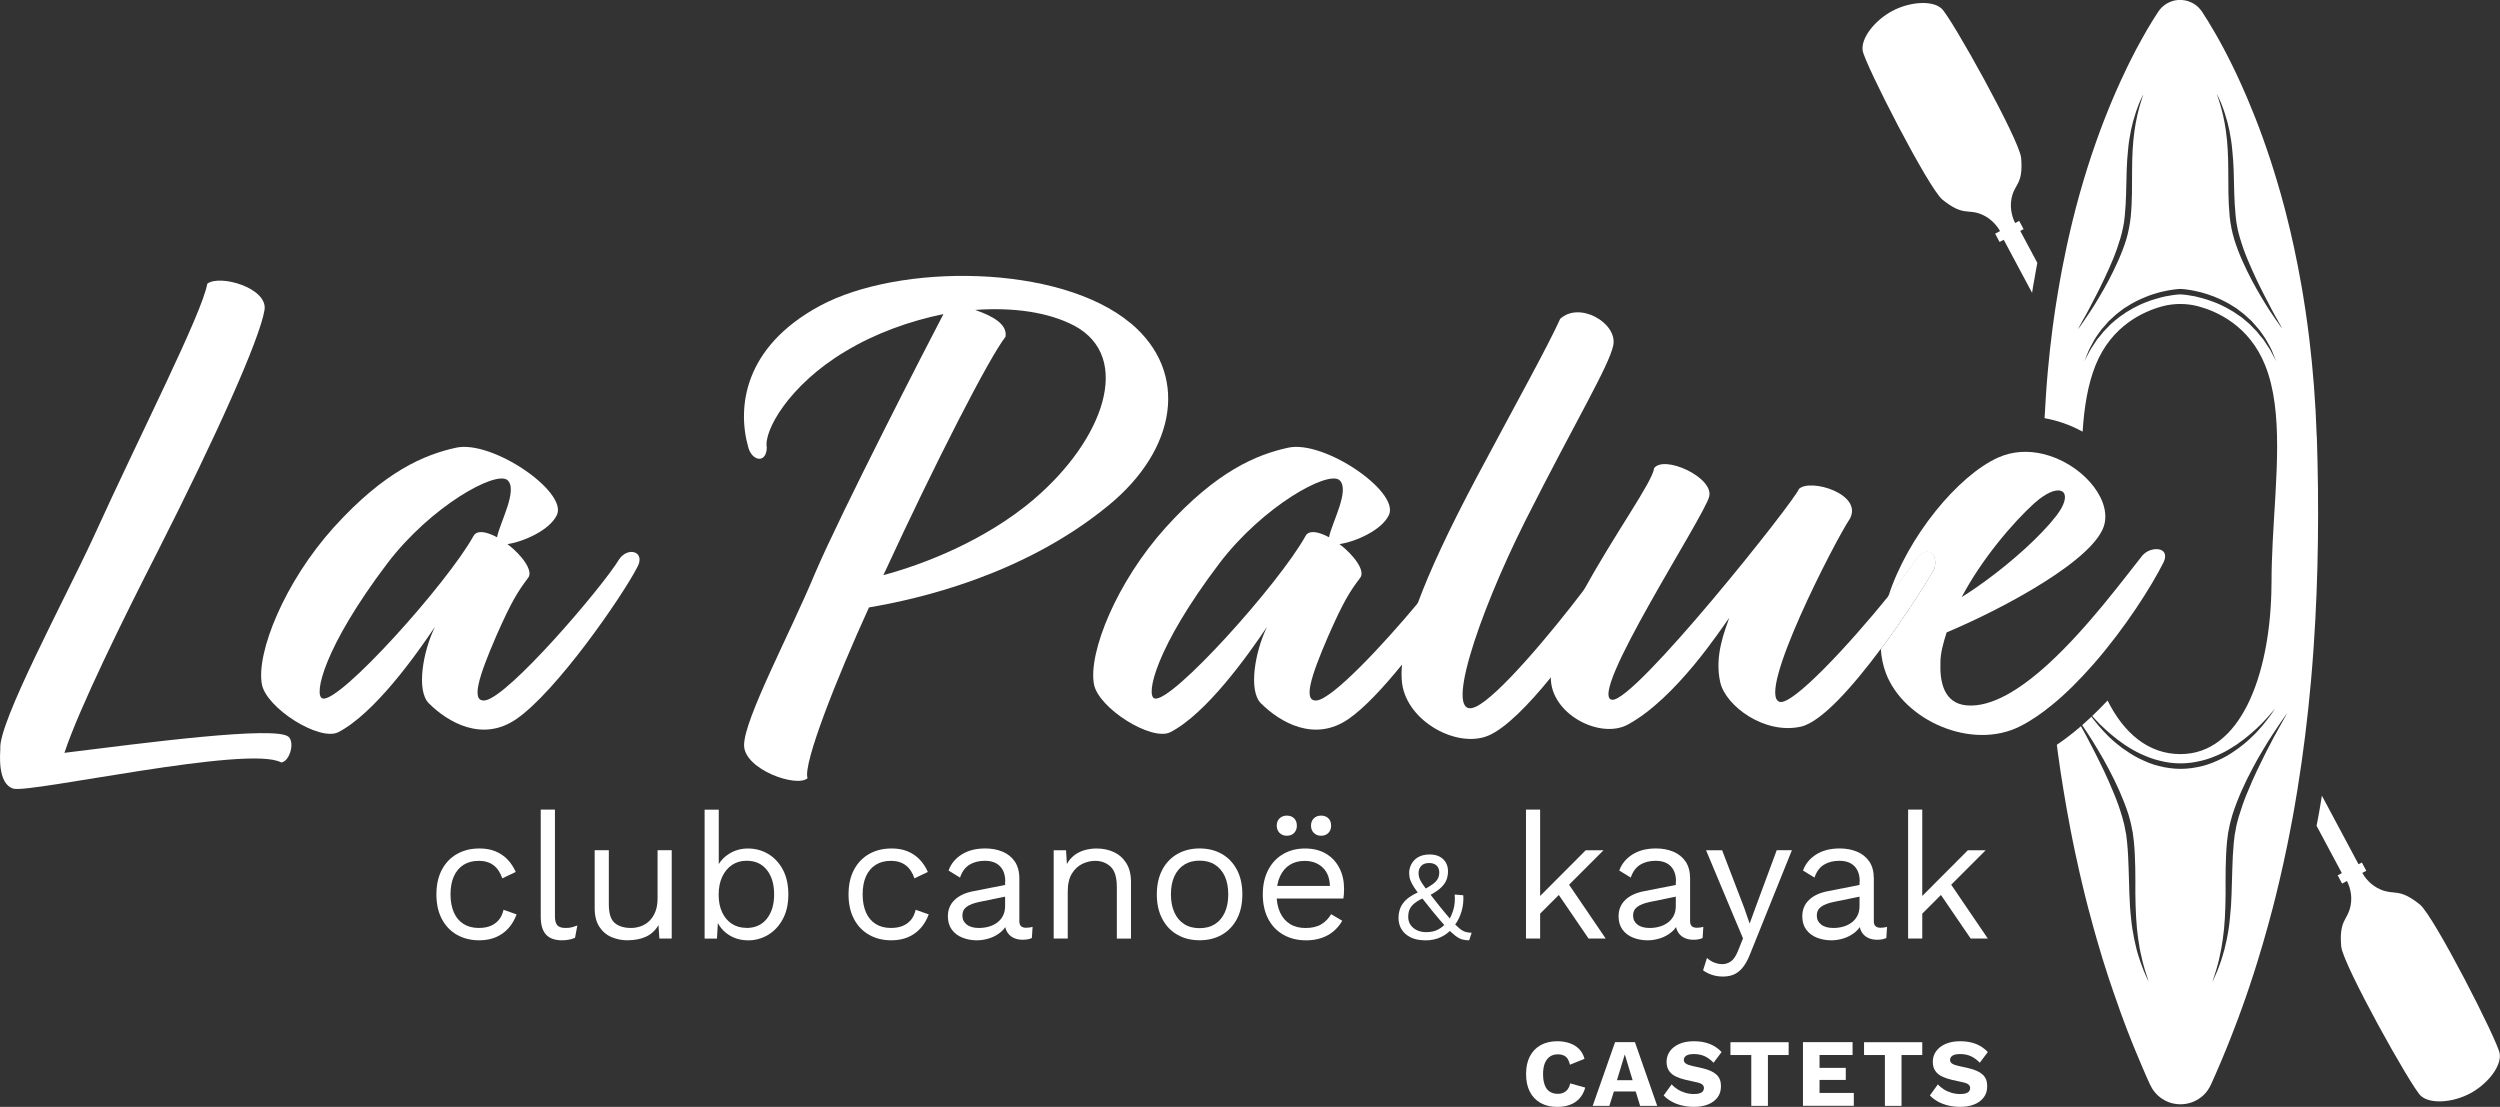
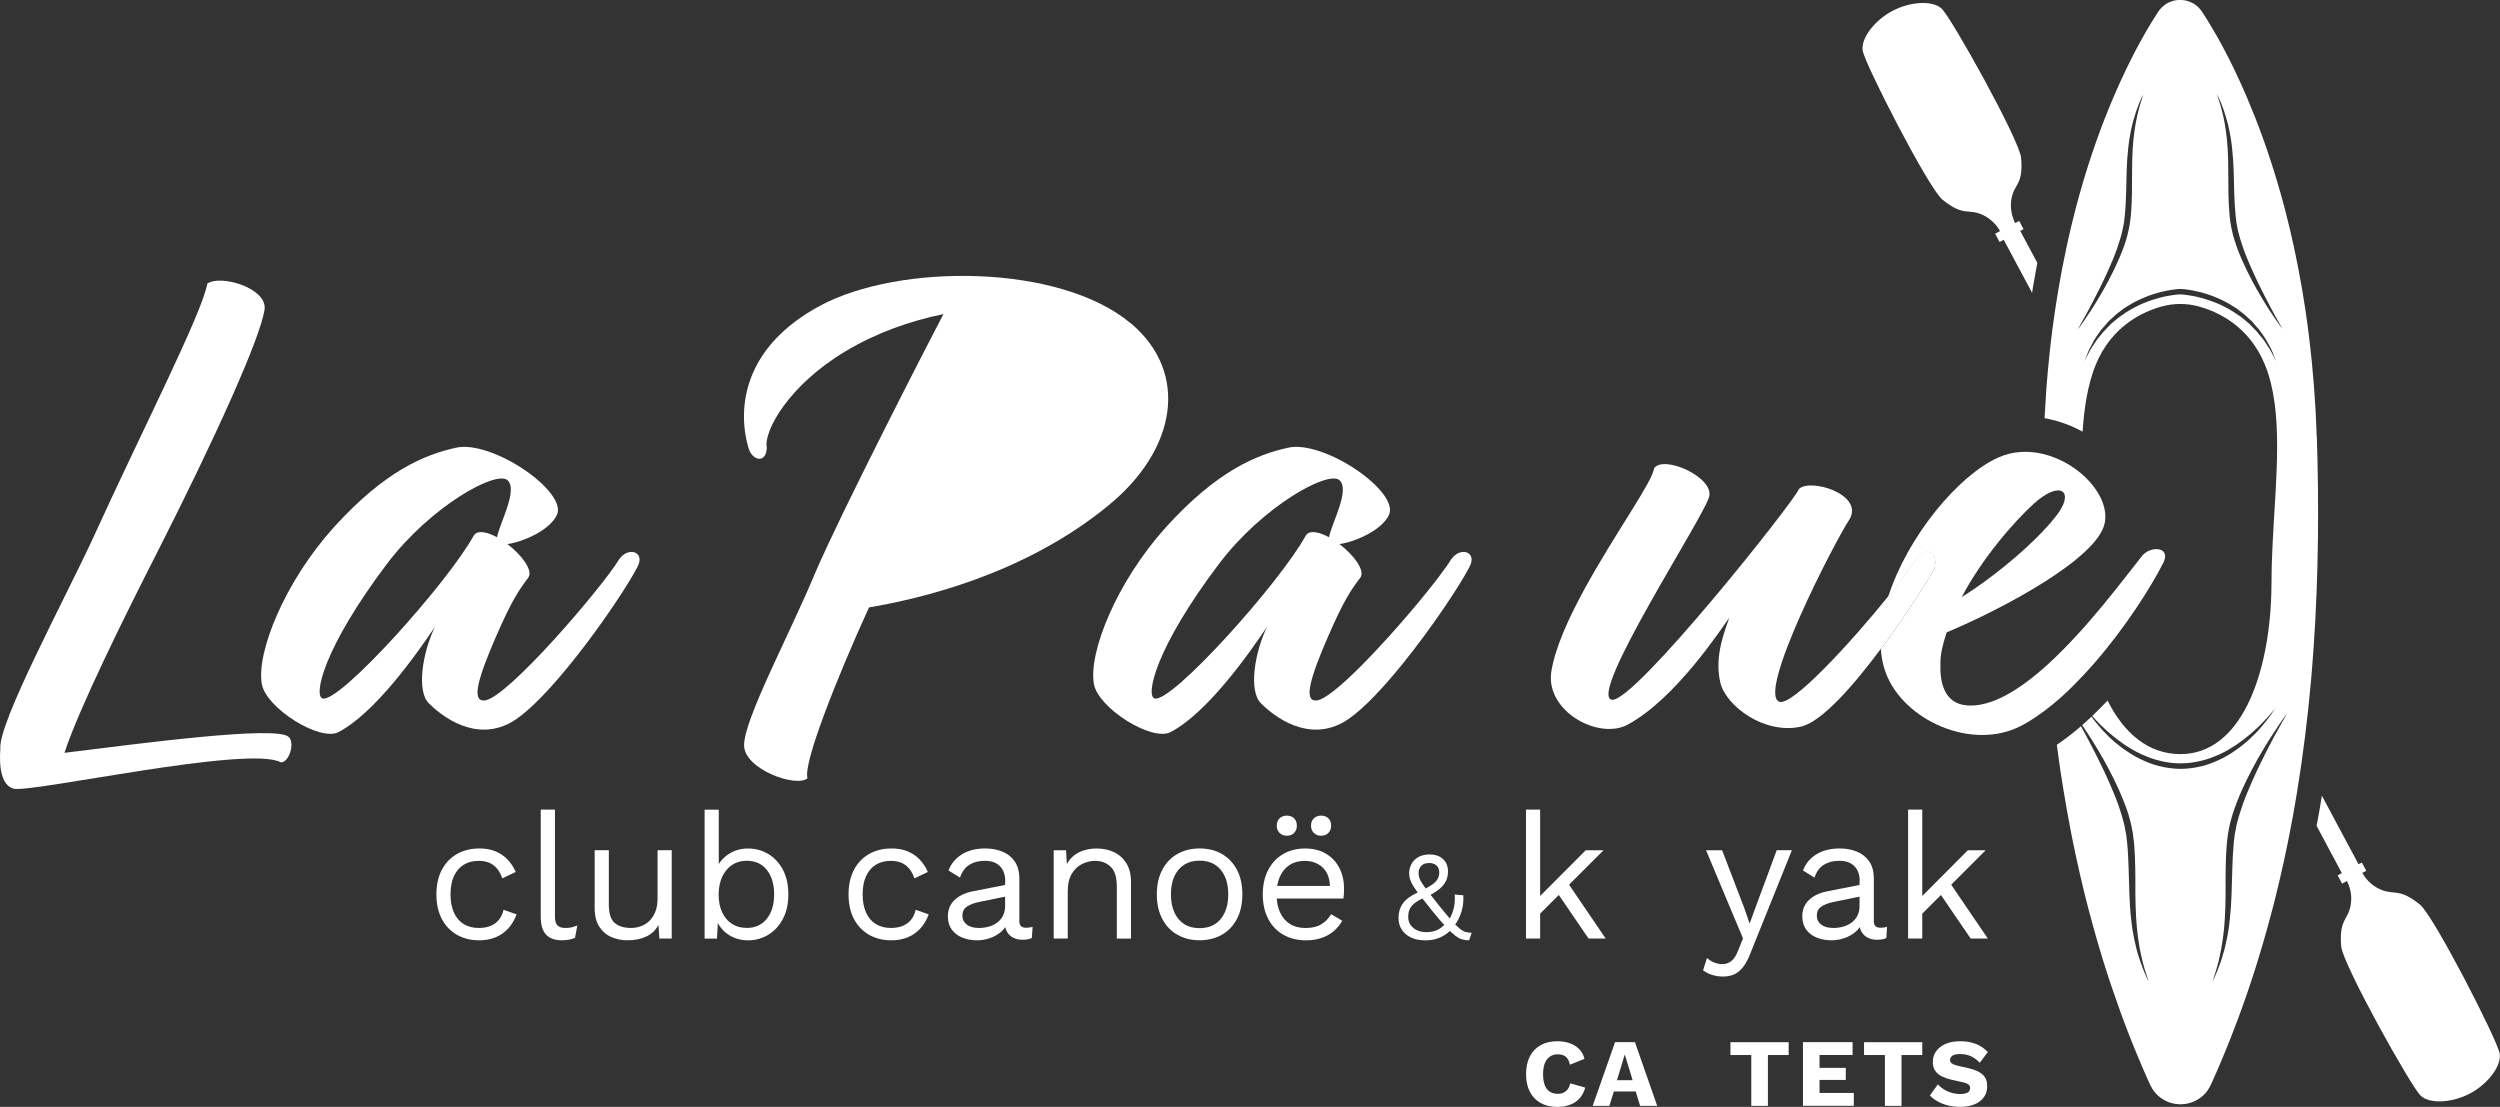
<svg xmlns="http://www.w3.org/2000/svg" id="Calque_1" data-name="Calque 1" viewBox="0 0 485.77 215.07">
  <rect x="0" y="0" width="485.77" height="215.07" fill="#333333" stroke="none" />
  <defs>
    <style>
      .cls-1 {
        fill: #fff;
      }
    </style>
  </defs>
  <g>
    <path class="cls-1" d="M56.1,143.2c-2.28-2.28-28.42,1.21-43.58,3.08,2.82-8.57,11.53-26.24,18.23-39.35,11.13-21.95,19.71-40.95,20.65-46.71.67-4.28-8.71-6.96-11.12-5.09-1.07,5.89-12.74,28.64-22.12,49.25C12.66,116.3-.34,140.39.06,145.48c0,.67-.67,6.83,2.55,7.76s45.85-8.57,52.02-5.09c1.61-.14,2.68-3.75,1.48-4.95Z" />
    <path class="cls-1" d="M120.31,108.67c-3.22,5.35-21.72,27.03-26.14,27.43-2.68.27-1.21-4.54,2.28-12.58,2.95-6.69,4.16-8.57,6.17-11.24,1.07-1.34-1.21-4.42-4.02-6.56,2.95-.4,8.31-2.68,9.65-5.75,1.88-4.55-12.6-14.46-19.57-12.99-6.17,1.34-13.94,4.55-23.86,15.53-9.52,10.57-15.02,24.23-13.95,30.38.8,4.69,11.26,11.25,14.88,9.37,6.97-3.61,15.02-14.86,18.77-20.48-2.41,4.95-3.62,12.45-1.21,14.86,3.75,3.75,10.46,7.62,17.03,3.07,7.77-5.35,20.38-23.55,23.46-29.44,1.74-3.08-1.75-4.15-3.49-1.6ZM92.02,104.12c-5.1,9.23-26.15,32.65-29.36,31.59-1.74-.54.14-9.77,12.6-26.24,8.45-11.11,21.05-18.07,23.33-16.19,2.14,1.87-1.48,8.3-2.01,11.11-2.01-1.07-3.89-1.47-4.56-.26Z" />
-     <path class="cls-1" d="M219.65,62.77c-13.81-11.51-44.91-11.65-60.33-3.35-14.88,8.03-16.08,19.81-13.94,27.44.67,2.68,3.49,3.34,3.62.13-.67-3.21,4.29-12.18,15.29-18.73,5.76-3.48,12.46-5.89,19.03-7.23-2.82,5.36-19.97,38.68-24.93,50.32-4.96,11.91-13.81,28.37-13.81,33.45,0,4.69,10.19,8.3,12.33,6.42-.94-2.81,5.77-19.67,11.94-33.19,9.38-1.6,29.89-6.15,46.52-19.81,13.27-10.84,15.82-25.83,4.29-35.46ZM200.88,97.03c-9.65,8.17-21.72,12.72-29.23,14.72,10.05-21.81,20.64-42.42,23.73-46.31.4-2.41-2.41-4.01-5.9-5.22,7.37-.53,14.2.4,19.3,3.08,11.4,6.15,5.63,22.21-7.91,33.72Z" />
+     <path class="cls-1" d="M219.65,62.77c-13.81-11.51-44.91-11.65-60.33-3.35-14.88,8.03-16.08,19.81-13.94,27.44.67,2.68,3.49,3.34,3.62.13-.67-3.21,4.29-12.18,15.29-18.73,5.76-3.48,12.46-5.89,19.03-7.23-2.82,5.36-19.97,38.68-24.93,50.32-4.96,11.91-13.81,28.37-13.81,33.45,0,4.69,10.19,8.3,12.33,6.42-.94-2.81,5.77-19.67,11.94-33.19,9.38-1.6,29.89-6.15,46.52-19.81,13.27-10.84,15.82-25.83,4.29-35.46ZM200.88,97.03Z" />
    <path class="cls-1" d="M281.98,108.67c-.99,1.65-3.45,4.86-6.48,8.52-6.82,8.19-16.61,18.64-19.66,18.91-2.68.27-1.21-4.54,2.28-12.58,2.95-6.69,4.15-8.57,6.17-11.24,1.07-1.34-1.21-4.42-4.02-6.56,2.95-.4,8.32-2.68,9.65-5.75,1.88-4.55-12.6-14.46-19.57-12.99-6.17,1.34-13.94,4.55-23.86,15.53-9.52,10.57-15.02,24.23-13.94,30.38.8,4.69,11.26,11.25,14.88,9.37,6.98-3.61,15.02-14.86,18.77-20.48-2.41,4.95-3.62,12.45-1.21,14.86,3.75,3.75,10.45,7.62,17.03,3.07,3.03-2.08,6.78-6.11,10.42-10.6,5.72-7.05,11.15-15.24,13.03-18.84,1.74-3.08-1.74-4.15-3.48-1.6ZM253.69,104.12c-5.09,9.23-26.14,32.65-29.36,31.59-1.74-.54.13-9.77,12.6-26.24,8.45-11.11,21.05-18.07,23.32-16.19,2.15,1.87-1.47,8.3-2.01,11.11-2.01-1.07-3.88-1.47-4.56-.26Z" />
-     <path class="cls-1" d="M312.81,107.6c-1.14,1.74-2.89,4.17-4.95,6.9-6.68,8.81-16.76,20.77-21.06,22.81-6.57,3.08.27-17.53,9.52-36,9.92-19.67,16.36-30.25,17.16-34.26.8-4.28-6.57-8.57-10.33-5.09-2.41,5.36-8.31,15.93-16.22,30.78-5.48,10.33-9.16,18.26-11.44,24.45-1.85,4.99-2.79,8.85-3.07,11.92-.13,1.42-.11,2.66.03,3.78,1.07,7.36,10.72,12.58,16.76,10.04,3.33-1.42,7.76-5.93,12.12-11.29,6.36-7.82,12.57-17.45,14.96-21.9,1.47-2.55-1.48-5.22-3.49-2.14Z" />
    <path class="cls-1" d="M372.6,108.27c-1.12,1.76-3.18,4.5-5.69,7.59-7.37,9.12-18.62,21.31-21.13,20.51-4.56-1.47,10.72-31.18,13.68-35.6,2.55-4.81-7.77-7.89-9.92-5.75-.67,2.14-32.04,41.62-36.33,40.95-4.83-.8,17.96-35.6,18.9-39.48.94-3.75-8.84-8.17-10.72-5.49-.17,2.44-7.73,12.87-13.53,23.5-3.12,5.71-5.74,11.49-6.44,16.11-.05.34-.07.68-.08,1.02-.07,7.1,9.58,12.09,14.96,9.16,9.39-5.09,18.23-18.74,19.71-20.75-.8,2.41-2.95,7.36-1.74,12.58,1.07,4.55,8.58,10.17,15.68,8.57,4.02-.92,10.16-7.92,15.5-15.1,4.82-6.47,8.98-13.08,10.37-15.55.8-2.68-.94-4.68-3.22-2.28Z" />
    <path class="cls-1" d="M372.6,108.27c-1.12,1.76-3.18,4.5-5.69,7.59-1.13,3.52-1.7,7.01-1.47,10.23,4.82-6.47,8.98-13.08,10.37-15.55.8-2.68-.94-4.68-3.22-2.28Z" />
    <path class="cls-1" d="M416.44,107.74c-3.49,4.35-10.68,14.18-18.44,21.27-5.36,4.89-11,8.48-15.87,8.05-4.42-.4-5.23-4.55-5.09-8.3,0-1.87.53-3.75,1.21-5.88,5.43-2.28,12.73-5.85,18.86-9.72,6.14-3.87,11.09-8.02,11.83-11.43,1.15-5.25-4.8-11.8-11.91-13.51-2.85-.69-5.89-.6-8.74.67-7.82,3.49-17.65,15.41-21.37,27,2.51-3.09,4.56-5.84,5.69-7.59,2.28-2.41,4.02-.4,3.22,2.28-1.4,2.47-5.56,9.08-10.37,15.55.11,1.64.43,3.2.98,4.66,3.49,9.23,16.76,15.12,26.15,10.3,2.05-1.04,4.11-2.46,6.14-4.12.11-.09.23-.19.34-.28.23-.2.47-.4.7-.59.3-.26.61-.53.9-.79.39-.35.78-.71,1.17-1.09.31-.3.62-.6.94-.91,1.38-1.37,2.74-2.82,4.05-4.32,6.08-6.96,11.16-14.92,13.64-19.87,1.21-2.95-2.55-2.95-4.02-1.34ZM395.39,97.7c.52-.47,1.02-.86,1.49-1.18,4.01-2.76,6.02-.59,2.66,3.72-.72.94-1.62,1.98-2.66,3.06-3.97,4.17-9.97,9.13-15.71,12.73,3.88-7.36,9.92-14.46,14.21-18.34Z" />
  </g>
  <g>
    <path class="cls-1" d="M93.11,164.86c1.19,0,2.24.18,3.14.55s1.69.89,2.35,1.58c.66.69,1.2,1.5,1.61,2.44l-2.61,1.24c-.37-1.1-.92-1.94-1.67-2.52-.74-.58-1.71-.88-2.9-.88s-2.13.26-2.95.77c-.82.51-1.45,1.26-1.89,2.23-.44.97-.65,2.15-.65,3.52s.22,2.52.65,3.5c.43.98,1.06,1.73,1.89,2.25.82.51,1.81.77,2.95.77.89,0,1.67-.14,2.32-.41.65-.28,1.19-.68,1.61-1.2s.71-1.17.88-1.92l2.54.89c-.39,1.05-.92,1.96-1.6,2.71-.68.75-1.49,1.33-2.44,1.73-.95.4-2.03.6-3.24.6-1.6,0-3.03-.35-4.29-1.06-1.26-.71-2.24-1.73-2.95-3.07-.71-1.34-1.06-2.94-1.06-4.79s.35-3.45,1.06-4.79c.71-1.34,1.69-2.36,2.95-3.07,1.26-.71,2.69-1.06,4.29-1.06Z" />
    <path class="cls-1" d="M107.83,157.31v20.7c0,.87.16,1.47.48,1.8.32.33.84.5,1.54.5.46,0,.84-.03,1.13-.1.3-.07.7-.19,1.2-.38l-.45,2.4c-.37.16-.77.28-1.2.36-.44.08-.88.12-1.34.12-1.4,0-2.43-.38-3.11-1.13-.68-.75-1.01-1.91-1.01-3.47v-20.8h2.75Z" />
    <path class="cls-1" d="M121.94,182.71c-1.1,0-2.13-.21-3.11-.62-.97-.41-1.76-1.08-2.37-2.01-.61-.93-.91-2.13-.91-3.62v-11.26h2.75v10.54c0,1.74.38,2.94,1.13,3.59.76.65,1.82.98,3.19.98.64,0,1.27-.11,1.89-.33.62-.22,1.17-.56,1.66-1.03s.88-1.07,1.17-1.8.43-1.6.43-2.61v-9.34h2.75v17.16h-2.4l-.17-2.61c-.6,1.03-1.4,1.78-2.42,2.25-1.02.47-2.21.7-3.59.7Z" />
    <path class="cls-1" d="M145.32,182.71c-.96,0-1.85-.17-2.68-.51-.82-.34-1.53-.82-2.13-1.44s-1.04-1.31-1.34-2.09l.38-.48-.24,4.19h-2.4v-25.06h2.75v11.77l-.34-.51c.46-1.08,1.23-1.96,2.32-2.66s2.33-1.05,3.72-1.05,2.72.35,3.91,1.06,2.14,1.73,2.85,3.06c.71,1.33,1.06,2.93,1.06,4.81s-.36,3.45-1.08,4.79-1.68,2.36-2.87,3.07c-1.19.71-2.49,1.06-3.91,1.06ZM145.04,180.31c1.69,0,3.01-.6,3.96-1.79.95-1.19,1.42-2.77,1.42-4.74s-.47-3.55-1.41-4.74c-.94-1.19-2.25-1.79-3.95-1.79-1.08,0-2.02.28-2.83.82-.81.55-1.45,1.32-1.9,2.3-.46.98-.69,2.14-.69,3.47s.22,2.44.67,3.41c.45.97,1.08,1.72,1.89,2.25.81.53,1.76.79,2.83.79Z" />
    <path class="cls-1" d="M173.19,164.86c1.19,0,2.24.18,3.14.55s1.69.89,2.35,1.58c.66.69,1.2,1.5,1.61,2.44l-2.61,1.24c-.37-1.1-.92-1.94-1.67-2.52-.74-.58-1.71-.88-2.9-.88s-2.13.26-2.95.77c-.82.51-1.45,1.26-1.89,2.23-.44.97-.65,2.15-.65,3.52s.22,2.52.65,3.5c.43.98,1.06,1.73,1.89,2.25.82.51,1.81.77,2.95.77.89,0,1.67-.14,2.32-.41.65-.28,1.19-.68,1.61-1.2s.71-1.17.88-1.92l2.54.89c-.39,1.05-.92,1.96-1.6,2.71-.68.75-1.49,1.33-2.44,1.73-.95.4-2.03.6-3.24.6-1.6,0-3.03-.35-4.29-1.06-1.26-.71-2.24-1.73-2.95-3.07-.71-1.34-1.06-2.94-1.06-4.79s.35-3.45,1.06-4.79c.71-1.34,1.69-2.36,2.95-3.07,1.26-.71,2.69-1.06,4.29-1.06Z" />
    <path class="cls-1" d="M195.33,171.28c0-1.28-.34-2.27-1.03-2.97-.69-.7-1.66-1.05-2.92-1.05-1.19,0-2.2.26-3.02.77s-1.43,1.34-1.82,2.49l-2.23-1.37c.46-1.28,1.3-2.32,2.54-3.11,1.24-.79,2.77-1.18,4.6-1.18,1.24,0,2.36.21,3.36.63,1.01.42,1.8,1.06,2.38,1.92.58.86.88,1.96.88,3.31v8.31c0,.82.43,1.24,1.3,1.24.43,0,.86-.06,1.27-.17l-.14,2.16c-.46.23-1.05.34-1.79.34-.66,0-1.26-.12-1.79-.38s-.94-.64-1.24-1.15c-.3-.51-.45-1.16-.45-1.94v-.34l.69.1c-.28.89-.74,1.62-1.41,2.18-.66.56-1.41.97-2.23,1.24-.82.26-1.64.4-2.44.4-1.01,0-1.95-.17-2.81-.51-.87-.34-1.56-.86-2.08-1.56-.51-.7-.77-1.56-.77-2.59,0-1.28.43-2.34,1.29-3.17s2.05-1.4,3.59-1.7l6.8-1.34v2.27l-5.53,1.13c-1.12.23-1.96.55-2.51.96-.55.41-.82.98-.82,1.71s.28,1.29.84,1.73c.56.45,1.36.67,2.38.67.66,0,1.3-.09,1.91-.26.61-.17,1.15-.43,1.63-.79.48-.35.86-.8,1.13-1.34.27-.54.41-1.17.41-1.9v-4.74Z" />
    <path class="cls-1" d="M204.74,182.37v-17.16h2.4l.24,3.85-.45-.38c.37-.91.86-1.65,1.47-2.21.62-.56,1.33-.96,2.15-1.22.81-.25,1.65-.38,2.52-.38,1.24,0,2.36.23,3.36.7,1.01.47,1.81,1.18,2.42,2.15.61.96.91,2.18.91,3.67v10.99h-2.75v-10.02c0-1.9-.41-3.22-1.22-3.97-.81-.74-1.81-1.12-3-1.12-.82,0-1.65.19-2.47.58-.82.39-1.5,1.02-2.04,1.89-.54.87-.81,2.04-.81,3.5v9.13h-2.75Z" />
    <path class="cls-1" d="M233.09,164.86c1.62,0,3.06.35,4.31,1.06s2.22,1.73,2.94,3.07c.71,1.34,1.06,2.94,1.06,4.79s-.35,3.45-1.06,4.79c-.71,1.34-1.69,2.36-2.94,3.07s-2.68,1.06-4.31,1.06-3.03-.35-4.29-1.06c-1.26-.71-2.24-1.73-2.95-3.07s-1.07-2.94-1.07-4.79.36-3.45,1.07-4.79,1.69-2.36,2.95-3.07c1.26-.71,2.69-1.06,4.29-1.06ZM233.09,167.23c-1.17,0-2.16.26-2.99.79s-1.46,1.27-1.91,2.25c-.45.97-.67,2.15-.67,3.52s.23,2.52.67,3.5,1.08,1.74,1.91,2.27c.82.53,1.82.79,2.99.79s2.16-.26,2.99-.79c.82-.52,1.46-1.28,1.91-2.27.45-.98.67-2.15.67-3.5s-.22-2.55-.67-3.52c-.45-.97-1.08-1.72-1.91-2.25s-1.82-.79-2.99-.79Z" />
    <path class="cls-1" d="M253.75,182.71c-1.62,0-3.07-.35-4.34-1.06s-2.26-1.73-2.97-3.07-1.07-2.94-1.07-4.79.36-3.45,1.07-4.79,1.68-2.36,2.92-3.07c1.24-.71,2.64-1.06,4.22-1.06s2.97.34,4.1,1.03c1.13.68,2,1.62,2.59,2.8.6,1.18.89,2.5.89,3.97,0,.39-.01.74-.03,1.06-.02.32-.06.61-.1.86h-13.87v-2.44h12.67l-1.41.28c0-1.65-.45-2.92-1.36-3.81-.91-.89-2.09-1.34-3.55-1.34-1.12,0-2.09.26-2.9.77-.81.51-1.44,1.26-1.89,2.23-.45.97-.67,2.15-.67,3.52s.23,2.52.68,3.5,1.1,1.73,1.94,2.25,1.84.77,3,.77c1.26,0,2.28-.24,3.07-.72.79-.48,1.42-1.13,1.91-1.96l2.16,1.27c-.44.78-.99,1.45-1.67,2.03s-1.46,1.01-2.37,1.32c-.9.31-1.92.46-3.04.46ZM250.04,158.48c.6,0,1.07.18,1.42.53.35.36.53.83.53,1.42s-.18,1.04-.53,1.41-.83.55-1.42.55-1.04-.18-1.41-.55-.55-.84-.55-1.41.18-1.07.55-1.42c.37-.35.84-.53,1.41-.53ZM256.7,158.48c.6,0,1.07.18,1.42.53.35.36.53.83.53,1.42s-.18,1.04-.53,1.41-.83.55-1.42.55-1.04-.18-1.41-.55c-.37-.37-.55-.84-.55-1.41s.18-1.07.55-1.42c.36-.35.83-.53,1.41-.53Z" />
  </g>
  <path class="cls-1" d="M276.89,182.71c-1.08,0-2-.19-2.77-.56-.77-.38-1.36-.89-1.77-1.55-.41-.65-.61-1.4-.61-2.26,0-.52.07-1.02.21-1.49.14-.47.36-.91.67-1.34.31-.43.73-.83,1.26-1.2.53-.37,1.19-.73,1.97-1.05l1.03-.52c.62-.34,1.14-.67,1.55-.97s.72-.63.92-.99c.21-.36.31-.79.31-1.27,0-.57-.18-1.02-.53-1.34-.35-.32-.83-.48-1.43-.48-.7,0-1.22.19-1.56.58-.34.38-.5.83-.5,1.34,0,.31.04.61.12.9.08.29.26.64.53,1.07.27.42.68.99,1.22,1.69s1.27,1.63,2.18,2.77c.93,1.14,1.7,2.07,2.31,2.76.6.69,1.12,1.22,1.55,1.57.42.35.82.59,1.19.7s.77.17,1.22.17l-.49,1.47c-.47,0-.92-.06-1.34-.17-.42-.11-.88-.36-1.37-.74-.5-.38-1.1-.94-1.79-1.69-.69-.75-1.56-1.76-2.59-3.02-.88-1.1-1.62-2.02-2.21-2.77-.59-.75-1.06-1.39-1.4-1.91-.34-.52-.59-1-.74-1.43-.15-.43-.22-.88-.22-1.34,0-.59.14-1.16.43-1.72s.72-1.01,1.31-1.36c.59-.35,1.35-.53,2.28-.53.7,0,1.32.13,1.84.39.52.26.94.64,1.24,1.13.3.49.45,1.07.45,1.74,0,.57-.09,1.12-.28,1.63s-.54,1.02-1.05,1.52c-.52.5-1.28,1.02-2.29,1.56l-.83.32c-.85.39-1.51.77-1.99,1.14-.47.37-.81.76-1,1.19-.2.43-.29.93-.29,1.52s.15,1.13.47,1.57c.31.44.73.78,1.25,1.02.52.24,1.11.36,1.77.36.9,0,1.66-.16,2.28-.49.62-.33,1.19-.79,1.72-1.4l.32-.29c.42-.67.75-1.43.99-2.28.24-.85.31-1.8.23-2.85l1.67.15c.07,1.05-.04,2.08-.33,3.09-.29,1.01-.74,1.93-1.36,2.75l-.37.52c-.62.74-1.37,1.32-2.26,1.75-.88.43-1.91.65-3.09.65Z" />
  <g>
    <path class="cls-1" d="M299.26,157.31v25.06h-2.75v-25.06h2.75ZM311.59,165.2l-7.42,7.42-.65.65-5.63,5.63v-3.43l10.23-10.26h3.47ZM304.41,171.21l7.59,11.16h-3.33l-6.56-9.61,2.3-1.54Z" />
-     <path class="cls-1" d="M325.66,171.28c0-1.28-.34-2.27-1.03-2.97-.68-.7-1.66-1.05-2.92-1.05-1.19,0-2.2.26-3.02.77s-1.43,1.34-1.82,2.49l-2.23-1.37c.46-1.28,1.3-2.32,2.54-3.11,1.24-.79,2.77-1.18,4.6-1.18,1.24,0,2.36.21,3.36.63,1.01.42,1.8,1.06,2.39,1.92.58.86.87,1.96.87,3.31v8.31c0,.82.44,1.24,1.3,1.24.43,0,.86-.06,1.27-.17l-.14,2.16c-.46.23-1.05.34-1.78.34-.67,0-1.26-.12-1.79-.38s-.94-.64-1.24-1.15-.45-1.16-.45-1.94v-.34l.68.1c-.27.89-.74,1.62-1.41,2.18-.67.56-1.41.97-2.23,1.24-.82.26-1.64.4-2.44.4-1.01,0-1.95-.17-2.82-.51-.87-.34-1.56-.86-2.08-1.56-.51-.7-.77-1.56-.77-2.59,0-1.28.43-2.34,1.29-3.17s2.05-1.4,3.59-1.7l6.8-1.34v2.27l-5.53,1.13c-1.12.23-1.96.55-2.51.96-.55.41-.82.98-.82,1.71s.28,1.29.84,1.73c.56.45,1.36.67,2.39.67.66,0,1.3-.09,1.9-.26.61-.17,1.15-.43,1.63-.79.48-.35.86-.8,1.13-1.34.28-.54.41-1.17.41-1.9v-4.74Z" />
    <path class="cls-1" d="M348.18,165.2l-8.07,20.05c-.43,1.12-.91,2.01-1.42,2.66-.51.65-1.09,1.12-1.71,1.41-.63.28-1.36.43-2.18.43-.78,0-1.49-.11-2.15-.33-.65-.22-1.23-.51-1.73-.88l.76-2.4c.46.41.94.72,1.46.91s1.02.29,1.53.29c.59,0,1.15-.18,1.68-.55s1.01-1.11,1.44-2.23l.89-2.23-1.72-4.08-5.46-13.04h3.12l4.29,11.19,1.06,3.05,1.24-3.4,4.02-10.85h2.95Z" />
    <path class="cls-1" d="M361.36,171.28c0-1.28-.34-2.27-1.03-2.97-.68-.7-1.66-1.05-2.92-1.05-1.19,0-2.2.26-3.02.77s-1.43,1.34-1.82,2.49l-2.23-1.37c.46-1.28,1.3-2.32,2.54-3.11,1.24-.79,2.77-1.18,4.6-1.18,1.24,0,2.36.21,3.36.63,1.01.42,1.8,1.06,2.39,1.92.58.86.87,1.96.87,3.31v8.31c0,.82.44,1.24,1.3,1.24.43,0,.86-.06,1.27-.17l-.14,2.16c-.46.23-1.05.34-1.78.34-.67,0-1.26-.12-1.79-.38s-.94-.64-1.24-1.15-.45-1.16-.45-1.94v-.34l.68.1c-.27.89-.74,1.62-1.41,2.18-.67.56-1.41.97-2.23,1.24-.82.26-1.64.4-2.44.4-1.01,0-1.95-.17-2.82-.51-.87-.34-1.56-.86-2.08-1.56-.51-.7-.77-1.56-.77-2.59,0-1.28.43-2.34,1.29-3.17s2.05-1.4,3.59-1.7l6.8-1.34v2.27l-5.53,1.13c-1.12.23-1.96.55-2.51.96-.55.41-.82.98-.82,1.71s.28,1.29.84,1.73c.56.45,1.36.67,2.39.67.66,0,1.3-.09,1.9-.26.61-.17,1.15-.43,1.63-.79.48-.35.86-.8,1.13-1.34.28-.54.41-1.17.41-1.9v-4.74Z" />
    <path class="cls-1" d="M373.51,157.31v25.06h-2.75v-25.06h2.75ZM385.84,165.2l-7.42,7.42-.65.65-5.63,5.63v-3.43l10.23-10.26h3.47ZM378.66,171.21l7.59,11.16h-3.33l-6.56-9.61,2.3-1.54Z" />
  </g>
  <g>
    <path class="cls-1" d="M308.02,211.34c-.24.86-.62,1.57-1.14,2.13-.53.56-1.15.97-1.88,1.22-.72.26-1.52.39-2.4.39-1.25,0-2.33-.25-3.24-.76-.91-.51-1.61-1.23-2.1-2.19-.49-.95-.73-2.09-.73-3.43s.24-2.48.73-3.43,1.19-1.68,2.1-2.19c.91-.51,1.99-.76,3.23-.76.86,0,1.66.12,2.38.37s1.34.61,1.84,1.12c.5.5.86,1.14,1.07,1.93l-2.83,1.14c-.18-.77-.46-1.31-.85-1.59-.39-.29-.89-.43-1.49-.43s-1.1.14-1.53.43c-.43.29-.76.72-1,1.28-.23.57-.35,1.28-.35,2.13s.11,1.55.32,2.12c.21.58.53,1.01.97,1.29.43.29.97.43,1.6.43.6,0,1.11-.17,1.53-.5s.7-.84.85-1.53l2.93.82Z" />
    <path class="cls-1" d="M322.01,214.88h-3.32l-.86-2.8h-4.24l-.88,2.8h-3.24l4.35-12.38h3.86l4.33,12.38ZM314.19,209.89h3.04l-1.52-5.01-1.52,5.01Z" />
-     <path class="cls-1" d="M329.17,202.32c1.15,0,2.17.18,3.05.53s1.65.88,2.3,1.57l-1.56,2.08c-.54-.56-1.12-.99-1.73-1.27s-1.32-.42-2.11-.42c-.46,0-.84.05-1.13.15-.29.1-.49.24-.62.41s-.19.38-.19.6c0,.26.12.48.37.67.24.18.64.33,1.19.46l2.08.47c1.24.29,2.14.71,2.72,1.25.58.55.86,1.28.86,2.2s-.22,1.62-.68,2.22c-.45.61-1.07,1.06-1.86,1.37s-1.69.46-2.7.46c-.83,0-1.61-.09-2.36-.27-.75-.18-1.42-.44-2.02-.78-.6-.34-1.11-.73-1.52-1.16l1.56-2.16c.31.36.7.68,1.15.97s.96.5,1.5.67c.54.16,1.1.24,1.66.24.44,0,.8-.04,1.1-.13.29-.09.51-.22.65-.4.14-.18.21-.38.21-.62,0-.26-.09-.48-.28-.66-.19-.18-.54-.34-1.07-.46l-2.29-.51c-.7-.16-1.32-.38-1.87-.65-.54-.27-.97-.63-1.28-1.09-.31-.46-.47-1.03-.47-1.72,0-.78.21-1.47.64-2.07.43-.6,1.04-1.08,1.84-1.43.8-.35,1.76-.52,2.87-.52Z" />
    <path class="cls-1" d="M347.55,202.51v2.49h-4.03v9.88h-3.23v-9.88h-4.05v-2.49h11.31Z" />
    <path class="cls-1" d="M350.33,214.88v-12.38h9.64v2.49h-6.42v2.51h5.1v2.34h-5.1v2.53h6.66v2.49h-9.88Z" />
    <path class="cls-1" d="M373.51,202.51v2.49h-4.03v9.88h-3.23v-9.88h-4.05v-2.49h11.31Z" />
    <path class="cls-1" d="M380.9,202.32c1.15,0,2.17.18,3.05.53s1.65.88,2.3,1.57l-1.56,2.08c-.54-.56-1.12-.99-1.73-1.27s-1.32-.42-2.11-.42c-.46,0-.84.05-1.13.15-.29.1-.49.24-.62.41s-.19.38-.19.6c0,.26.12.48.37.67.24.18.64.33,1.19.46l2.08.47c1.24.29,2.14.71,2.72,1.25.58.55.86,1.28.86,2.2s-.22,1.62-.68,2.22c-.45.61-1.07,1.06-1.86,1.37s-1.69.46-2.7.46c-.83,0-1.61-.09-2.36-.27-.75-.18-1.42-.44-2.02-.78-.6-.34-1.11-.73-1.52-1.16l1.56-2.16c.31.36.7.68,1.15.97s.96.5,1.5.67c.54.16,1.1.24,1.66.24.44,0,.8-.04,1.1-.13.29-.09.51-.22.65-.4.14-.18.21-.38.21-.62,0-.26-.09-.48-.28-.66-.19-.18-.54-.34-1.07-.46l-2.29-.51c-.7-.16-1.32-.38-1.87-.65-.54-.27-.97-.63-1.28-1.09-.31-.46-.47-1.03-.47-1.72,0-.78.21-1.47.64-2.07.43-.6,1.04-1.08,1.84-1.43.8-.35,1.76-.52,2.87-.52Z" />
  </g>
  <g>
    <path class="cls-1" d="M470.22,175.77c-4.12-3.31-4.89-1.75-7.66-2.93-1.95-.83-3.03-2.32-3.55-3.22l.14-.08.64-.34-.86-1.61-.65.34-7.12-13.33c-.09.54-.17,1.07-.26,1.6-.08.48-.16.97-.26,1.54-.12.69-.25,1.36-.38,2.05l-.13.67,4.91,9.19-.81.43.86,1.61.81-.43.14-.08c.46.93,1.1,2.66.71,4.74-.56,2.96-2.29,2.73-1.83,7.99.3,3.45,13.62,27.37,15.48,29.03,1.86,1.66,6.25,1.29,9.58-.49s6.09-5.23,5.74-7.7c-.35-2.47-12.82-26.83-15.52-29Z" />
    <path class="cls-1" d="M395.01,55.85v-.09s.03-.09.03-.09c.11-.56.2-1.09.29-1.6.06-.37.13-.74.19-1.1.05-.24.09-.48.13-.72v-.08s.03-.08.03-.08c.06-.3.12-.62.19-1.01l-3.32-6.21.65-.34-.86-1.61-.79.42c-.35-.7-1.12-2.59-.7-4.75.56-2.96,2.33-2.66,1.87-7.92-.3-3.45-13.61-27.36-15.47-29.02-1.86-1.66-6.25-1.29-9.58.49s-6.09,5.21-5.74,7.68c.35,2.47,12.81,26.81,15.51,28.98,4.12,3.31,4.87,1.7,7.64,2.88,2.03.86,3.17,2.54,3.55,3.22l-.96.51.86,1.61.81-.43,5.51,10.31.17-1.06Z" />
  </g>
  <path class="cls-1" d="M450.16,84.87c-.22-6.76-.73-13.11-1.45-19.06-.23-1.87-.47-3.71-.74-5.51-.16-1.09-.33-2.17-.51-3.23-.08-.53-.17-1.06-.27-1.58-.46-2.62-.95-5.15-1.48-7.58-.24-1.11-.49-2.2-.74-3.27-.25-1.07-.52-2.13-.78-3.16-.13-.52-.26-1.03-.4-1.54-.41-1.52-.82-3-1.25-4.43-1.84-6.21-3.83-11.61-5.78-16.19-.08-.2-.17-.4-.25-.59-.25-.58-.5-1.15-.75-1.71-.11-.25-.22-.5-.33-.74-.29-.65-.58-1.27-.87-1.89-.29-.61-.57-1.19-.85-1.77-.28-.57-.56-1.12-.83-1.65-.27-.53-.54-1.04-.8-1.54-.26-.49-.52-.96-.77-1.42-.25-.46-.49-.89-.73-1.3-1.07-1.87-1.99-3.35-2.71-4.44-.06-.09-.12-.17-.19-.26-.13-.17-.27-.33-.41-.48-.44-.46-.95-.82-1.52-1.07-.19-.09-.38-.17-.58-.23-.2-.07-.4-.11-.61-.15-.31-.06-.62-.09-.95-.09-.53,0-1.06.08-1.55.24-.79.25-1.51.7-2.1,1.3-.07.07-.14.15-.21.23-.14.16-.26.33-.38.51-.32.49-.68,1.05-1.08,1.69-.18.29-.37.61-.56.93-.02.02-.04.05-.05.08-.14.25-.3.5-.46.77-.16.26-.31.54-.47.82-.17.3-.35.61-.53.94-.36.64-.73,1.32-1.12,2.05-.19.36-.38.73-.58,1.12-.19.37-.38.73-.57,1.12-.21.43-.43.86-.64,1.3-.41.85-.83,1.74-1.26,2.67-.28.62-.57,1.26-.86,1.92-.14.32-.29.66-.43,1s-.29.68-.44,1.03c-.16.39-.32.79-.49,1.19-.16.4-.32.81-.49,1.22-.11.28-.22.55-.33.83-.14.37-.29.75-.44,1.13-.14.38-.29.77-.44,1.16-.29.79-.58,1.59-.87,2.41-.28.8-.56,1.63-.85,2.47-.28.84-.56,1.7-.83,2.57-1.01,3.21-1.99,6.66-2.89,10.35-.13.52-.26,1.06-.38,1.59-.13.54-.26,1.09-.38,1.65-.12.53-.24,1.08-.36,1.63-.28,1.3-.55,2.62-.81,3.97-.08.38-.15.77-.22,1.16-.11.59-.22,1.18-.32,1.77-.11.59-.21,1.19-.31,1.8-.13.74-.25,1.5-.37,2.26-.07.47-.14.94-.22,1.42-.1.62-.19,1.25-.27,1.89-.09.63-.17,1.27-.26,1.92-.17,1.28-.32,2.59-.47,3.91-.14,1.33-.28,2.67-.4,4.03-.13,1.49-.26,3.01-.36,4.54-.11,1.54-.2,3.1-.28,4.68h.01c2.55.45,5.06,1.34,7.38,2.62.31-4.79,1.03-9.19,2.49-12.85,3.12-7.82,9.47-10.55,12.96-11.5,2.3-.62,4.77-.62,7.07,0,3.5.95,9.85,3.67,12.97,11.49,3.59,8.98,2.08,21.78,1.45,34.21-.13,2.64-.23,5.25-.23,7.81,0,.77-.01,1.52-.04,2.29h0c-.47,16.05-5.99,31.2-17.66,31.2-6.27,0-11.02-4.12-14.16-10.41-.97,1.03-1.96,2.03-2.98,3,0,.01.02.02.03.04.4.45.9,1,1.5,1.6.3.3.63.6.97.91.35.34.71.67,1.12,1,.78.68,1.68,1.35,2.65,2.02.98.65,2.05,1.3,3.22,1.83,1.15.53,2.38,1.01,3.69,1.31,1.31.33,2.61.5,4,.5s2.68-.19,3.98-.5c1.3-.3,2.53-.78,3.69-1.31,1.16-.53,2.23-1.2,3.21-1.84.97-.68,1.87-1.35,2.65-2.03.4-.34.77-.67,1.1-.98.35-.34.68-.64.98-.94.6-.6,1.09-1.15,1.5-1.6.4-.45.7-.83.92-1.07.15-.19.25-.3.31-.35-.03.05-.13.16-.26.38-.2.27-.43.68-.82,1.17-.37.48-.82,1.08-1.37,1.74-.55.65-1.19,1.38-1.96,2.1-.75.75-1.62,1.49-2.6,2.22-.98.71-2.05,1.45-3.25,2.04-1.2.58-2.47,1.15-3.85,1.48-1.37.35-2.8.55-4.23.56-1.42-.01-2.9-.21-4.25-.56-1.38-.33-2.65-.89-3.85-1.48-1.2-.59-2.27-1.32-3.27-2.02-.97-.73-1.84-1.46-2.61-2.22-.76-.73-1.4-1.45-1.95-2.1-.57-.65-1.02-1.25-1.39-1.73,0,0-.01-.02-.02-.02-.59.55-1.18,1.1-1.79,1.63.35.52.75,1.12,1.19,1.8.58.88,1.21,1.89,1.87,3.01.67,1.12,1.38,2.34,2.07,3.67.7,1.31,1.4,2.73,2.07,4.23.65,1.48,1.28,3.06,1.81,4.71.23.85.48,1.68.63,2.57l.13.65c.02.11.05.2.07.33l.03.32.17,1.3c.34,3.51.29,6.96.29,10.19.03,1.62.05,3.17.15,4.65.08,1.46.22,2.85.4,4.11.18,1.27.38,2.44.64,3.45.2,1.03.48,1.9.68,2.63.37,1.13.62,1.89.68,2.15-.05-.08-.11-.23-.22-.44-.15-.38-.43-.92-.71-1.62-.25-.71-.62-1.57-.92-2.58-.34-1-.64-2.17-.9-3.45-.27-1.28-.5-2.68-.64-4.18-.17-1.48-.26-3.07-.32-4.68-.05-1.62-.1-3.3-.15-5-.05-1.68-.13-3.4-.3-5.08l-.15-1.28-.04-.32c-.02-.08-.05-.2-.07-.3l-.12-.61c-.11-.82-.37-1.62-.58-2.44-.23-.8-.5-1.58-.77-2.37-.3-.77-.55-1.53-.88-2.26-.6-1.48-1.24-2.92-1.87-4.25-.32-.67-.64-1.31-.94-1.93-.3-.63-.61-1.23-.9-1.8-.6-1.15-1.15-2.2-1.63-3.13-.37-.69-.71-1.3-1.01-1.84-1.52,1.31-3.09,2.53-4.69,3.61.08.58.16,1.17.23,1.75.32,2.35.67,4.69,1.06,7.04.2,1.25.41,2.5.64,3.75.25,1.42.52,2.84.79,4.26.13.67.26,1.34.4,2.01.14.7.28,1.39.43,2.08.26,1.24.53,2.49.82,3.73.04.14.07.29.1.44.16.7.32,1.39.49,2.08.16.68.32,1.36.49,2.04.2.82.41,1.63.62,2.44.33,1.27.67,2.55,1.03,3.82.19.68.38,1.37.58,2.07.4,1.37.8,2.75,1.22,4.12.4,1.3.82,2.59,1.24,3.89.04.1.07.19.1.28.22.66.44,1.32.67,1.98.46,1.36.94,2.73,1.43,4.08.25.68.5,1.35.75,2.03.24.64.49,1.28.73,1.92.02.04.03.07.04.1.52,1.35,1.06,2.7,1.62,4.03.42,1.01.84,2.01,1.27,3.01.22.5.43,1,.65,1.5.22.5.45,1,.67,1.49.14.29.29.58.46.86h0c.18.28.37.55.58.79.11.13.23.26.35.38.08.08.17.17.26.25.23.2.47.39.73.55h0c.17.11.34.21.51.31.14.08.29.15.44.22,2.27,1,4.98.64,6.95-1.09.09-.08.17-.16.26-.25s.17-.17.25-.26c.16-.17.3-.37.44-.56.27-.38.5-.8.7-1.24,1.42-3.14,2.75-6.3,3.99-9.49.41-1.06.82-2.13,1.22-3.19.26-.7.52-1.4.77-2.11.26-.72.52-1.45.77-2.17.2-.58.4-1.15.59-1.72.33-.97.65-1.94.96-2.91.24-.75.48-1.5.71-2.26.36-1.15.71-2.31,1.04-3.46.68-2.31,1.31-4.63,1.92-6.95.18-.7.36-1.39.53-2.09.26-1.04.52-2.1.76-3.15.55-2.34,1.06-4.67,1.54-7.01.12-.58.24-1.17.35-1.75.23-1.17.45-2.34.67-3.51.13-.67.25-1.34.36-2.02.19-1.09.38-2.17.55-3.25,1.15-7.08,2.02-14.17,2.65-21.23.1-1.07.19-2.14.27-3.21,0-.1.02-.19.02-.28.08-1.08.16-2.16.24-3.24.95-13.89,1.04-27.59.61-40.82ZM403.79,63.89c.11-.23.45-.83.95-1.72.34-.56.71-1.27,1.15-2.08.44-.82.92-1.75,1.43-2.75.26-.5.53-1.03.8-1.59.27-.55.55-1.1.82-1.7.56-1.16,1.1-2.42,1.65-3.72.28-.64.5-1.32.76-2,.23-.67.45-1.37.67-2.07.19-.7.4-1.42.52-2.13l.1-.53c.01-.08.05-.18.05-.26l.04-.28.13-1.12c.15-1.47.22-2.98.26-4.45.03-1.49.08-2.97.11-4.38.05-1.43.13-2.82.28-4.11.11-1.3.33-2.53.55-3.67.23-1.12.5-2.13.8-3.01.25-.9.58-1.63.8-2.27.25-.62.5-1.08.64-1.4.08-.19.13-.3.18-.38-.07.25-.28.88-.59,1.87-.17.63-.42,1.4-.6,2.3-.22.88-.38,1.92-.55,3.02-.15,1.11-.28,2.33-.35,3.61-.08,1.3-.1,2.65-.11,4.06-.02,2.83.04,5.87-.26,8.95-.15,1.48-.46,3.08-.89,4.51-.45,1.45-1,2.83-1.59,4.15-.58,1.32-1.2,2.55-1.81,3.72-.6,1.15-1.22,2.23-1.8,3.2-.56.98-1.13,1.87-1.63,2.65-.52.77-.97,1.45-1.33,1.98-.56.85-.98,1.4-1.15,1.6ZM441.58,68.87c-.23-.45-.45-.91-.75-1.31l-.82-1.27c-.27-.43-.64-.8-.94-1.18-.31-.4-.61-.8-.98-1.13l-1.04-1.07-1.15-.97c-.37-.34-.8-.58-1.2-.86l-.62-.43-.63-.37c-.43-.25-.85-.52-1.32-.72-.44-.22-.88-.46-1.34-.63-.47-.17-.92-.38-1.39-.52-.48-.15-.93-.34-1.42-.45-.48-.13-.97-.26-1.45-.37-.49-.1-.97-.18-1.47-.25-.48-.07-.93-.12-1.43-.14-.49.02-.95.07-1.43.14-.5.07-.98.15-1.46.25-.49.1-.97.23-1.45.37-.48.11-.93.3-1.42.43-.46.15-.91.37-1.38.53-.47.17-.9.41-1.35.63-.47.2-.88.47-1.31.72l-.64.37-.61.43c-.4.28-.83.53-1.2.86l-1.15.97-1.05,1.07c-.37.34-.67.73-.98,1.13-.3.38-.67.75-.93,1.18l-.82,1.25c-.3.42-.52.89-.75,1.33l-.7,1.35.57-1.42c.18-.46.37-.95.63-1.38l.73-1.35c.25-.47.56-.85.85-1.28.3-.41.58-.85.95-1.21l1.01-1.17,1.15-1.05c.37-.37.8-.63,1.2-.97l.62-.47.67-.41c.43-.26.86-.55,1.33-.78.47-.22.92-.49,1.4-.68.49-.19.94-.42,1.43-.59.48-.16.97-.35,1.48-.48.48-.15.98-.28,1.5-.38.5-.13,1.01-.2,1.53-.28.5-.08,1.05-.15,1.57-.17h.03c.52.01,1.07.08,1.57.16.52.08,1.03.15,1.54.29.52.1,1.01.23,1.5.38.52.13,1,.32,1.48.49.5.15.95.4,1.43.58.49.2.94.46,1.4.68.46.23.9.52,1.33.79l.67.41.61.47c.4.33.83.6,1.2.97l1.15,1.05,1.01,1.16c.37.37.65.8.95,1.21.28.44.6.82.85,1.28l.74,1.33c.26.45.45.92.63,1.4l.57,1.42-.7-1.35ZM442.31,62.27c-.37-.53-.82-1.21-1.34-1.98-.5-.79-1.06-1.67-1.63-2.65-.58-.97-1.2-2.05-1.8-3.2-.61-1.16-1.23-2.4-1.81-3.72-.59-1.31-1.13-2.7-1.58-4.15-.44-1.43-.76-3.03-.91-4.51-.3-3.09-.25-6.12-.27-8.95-.01-1.42-.03-2.77-.11-4.06-.07-1.28-.2-2.5-.35-3.62-.17-1.1-.33-2.13-.55-3.01-.19-.9-.44-1.66-.61-2.3-.31-.98-.53-1.62-.6-1.87.05.08.1.2.19.38.13.32.38.78.64,1.4.22.64.55,1.37.8,2.27.3.88.56,1.9.8,3.01.22,1.13.44,2.37.55,3.67.15,1.3.23,2.68.29,4.11.03,1.42.08,2.88.11,4.38.05,1.47.12,2.98.27,4.45l.13,1.12.04.29c0,.08.03.18.05.26l.1.53c.11.71.33,1.43.52,2.13.22.7.43,1.4.67,2.07.27.68.49,1.37.77,2,.55,1.3,1.09,2.55,1.65,3.72.26.6.55,1.15.82,1.7.27.55.53,1.09.8,1.59.52,1,1,1.93,1.43,2.75.43.82.82,1.51,1.15,2.08.5.88.83,1.48.95,1.72-.17-.2-.58-.75-1.15-1.6ZM441.97,142.96c-.48.94-1.03,1.99-1.63,3.13-.28.57-.59,1.17-.89,1.8-.3.62-.62,1.27-.94,1.93-.63,1.33-1.26,2.77-1.86,4.25-.34.73-.58,1.5-.88,2.27-.27.78-.53,1.57-.77,2.37-.22.82-.46,1.62-.58,2.43l-.11.62c-.02.1-.05.22-.07.3l-.04.32-.15,1.28c-.16,1.69-.25,3.4-.29,5.09-.05,1.7-.1,3.39-.15,5-.05,1.61-.15,3.2-.32,4.68-.13,1.5-.36,2.9-.63,4.18-.26,1.28-.56,2.45-.89,3.45-.3,1.02-.67,1.87-.92,2.58-.28.7-.56,1.24-.71,1.62-.13.28-.22.45-.25.52.05-.19.32-.97.71-2.22.2-.74.49-1.6.68-2.64.25-1.01.45-2.19.63-3.45.19-1.27.32-2.65.4-4.11.1-1.48.11-3.03.14-4.65,0-3.23-.05-6.68.28-10.2l.17-1.3.03-.32c.02-.13.05-.22.07-.33l.13-.65c.15-.88.4-1.71.64-2.56.52-1.65,1.15-3.24,1.8-4.72.67-1.5,1.37-2.92,2.07-4.23.68-1.33,1.4-2.55,2.07-3.67.65-1.13,1.3-2.13,1.87-3.01.58-.88,1.08-1.65,1.51-2.27.7-1.03,1.18-1.68,1.34-1.88-.13.23-.52.94-1.13,2.01-.37.65-.81,1.45-1.31,2.38Z" />
</svg>